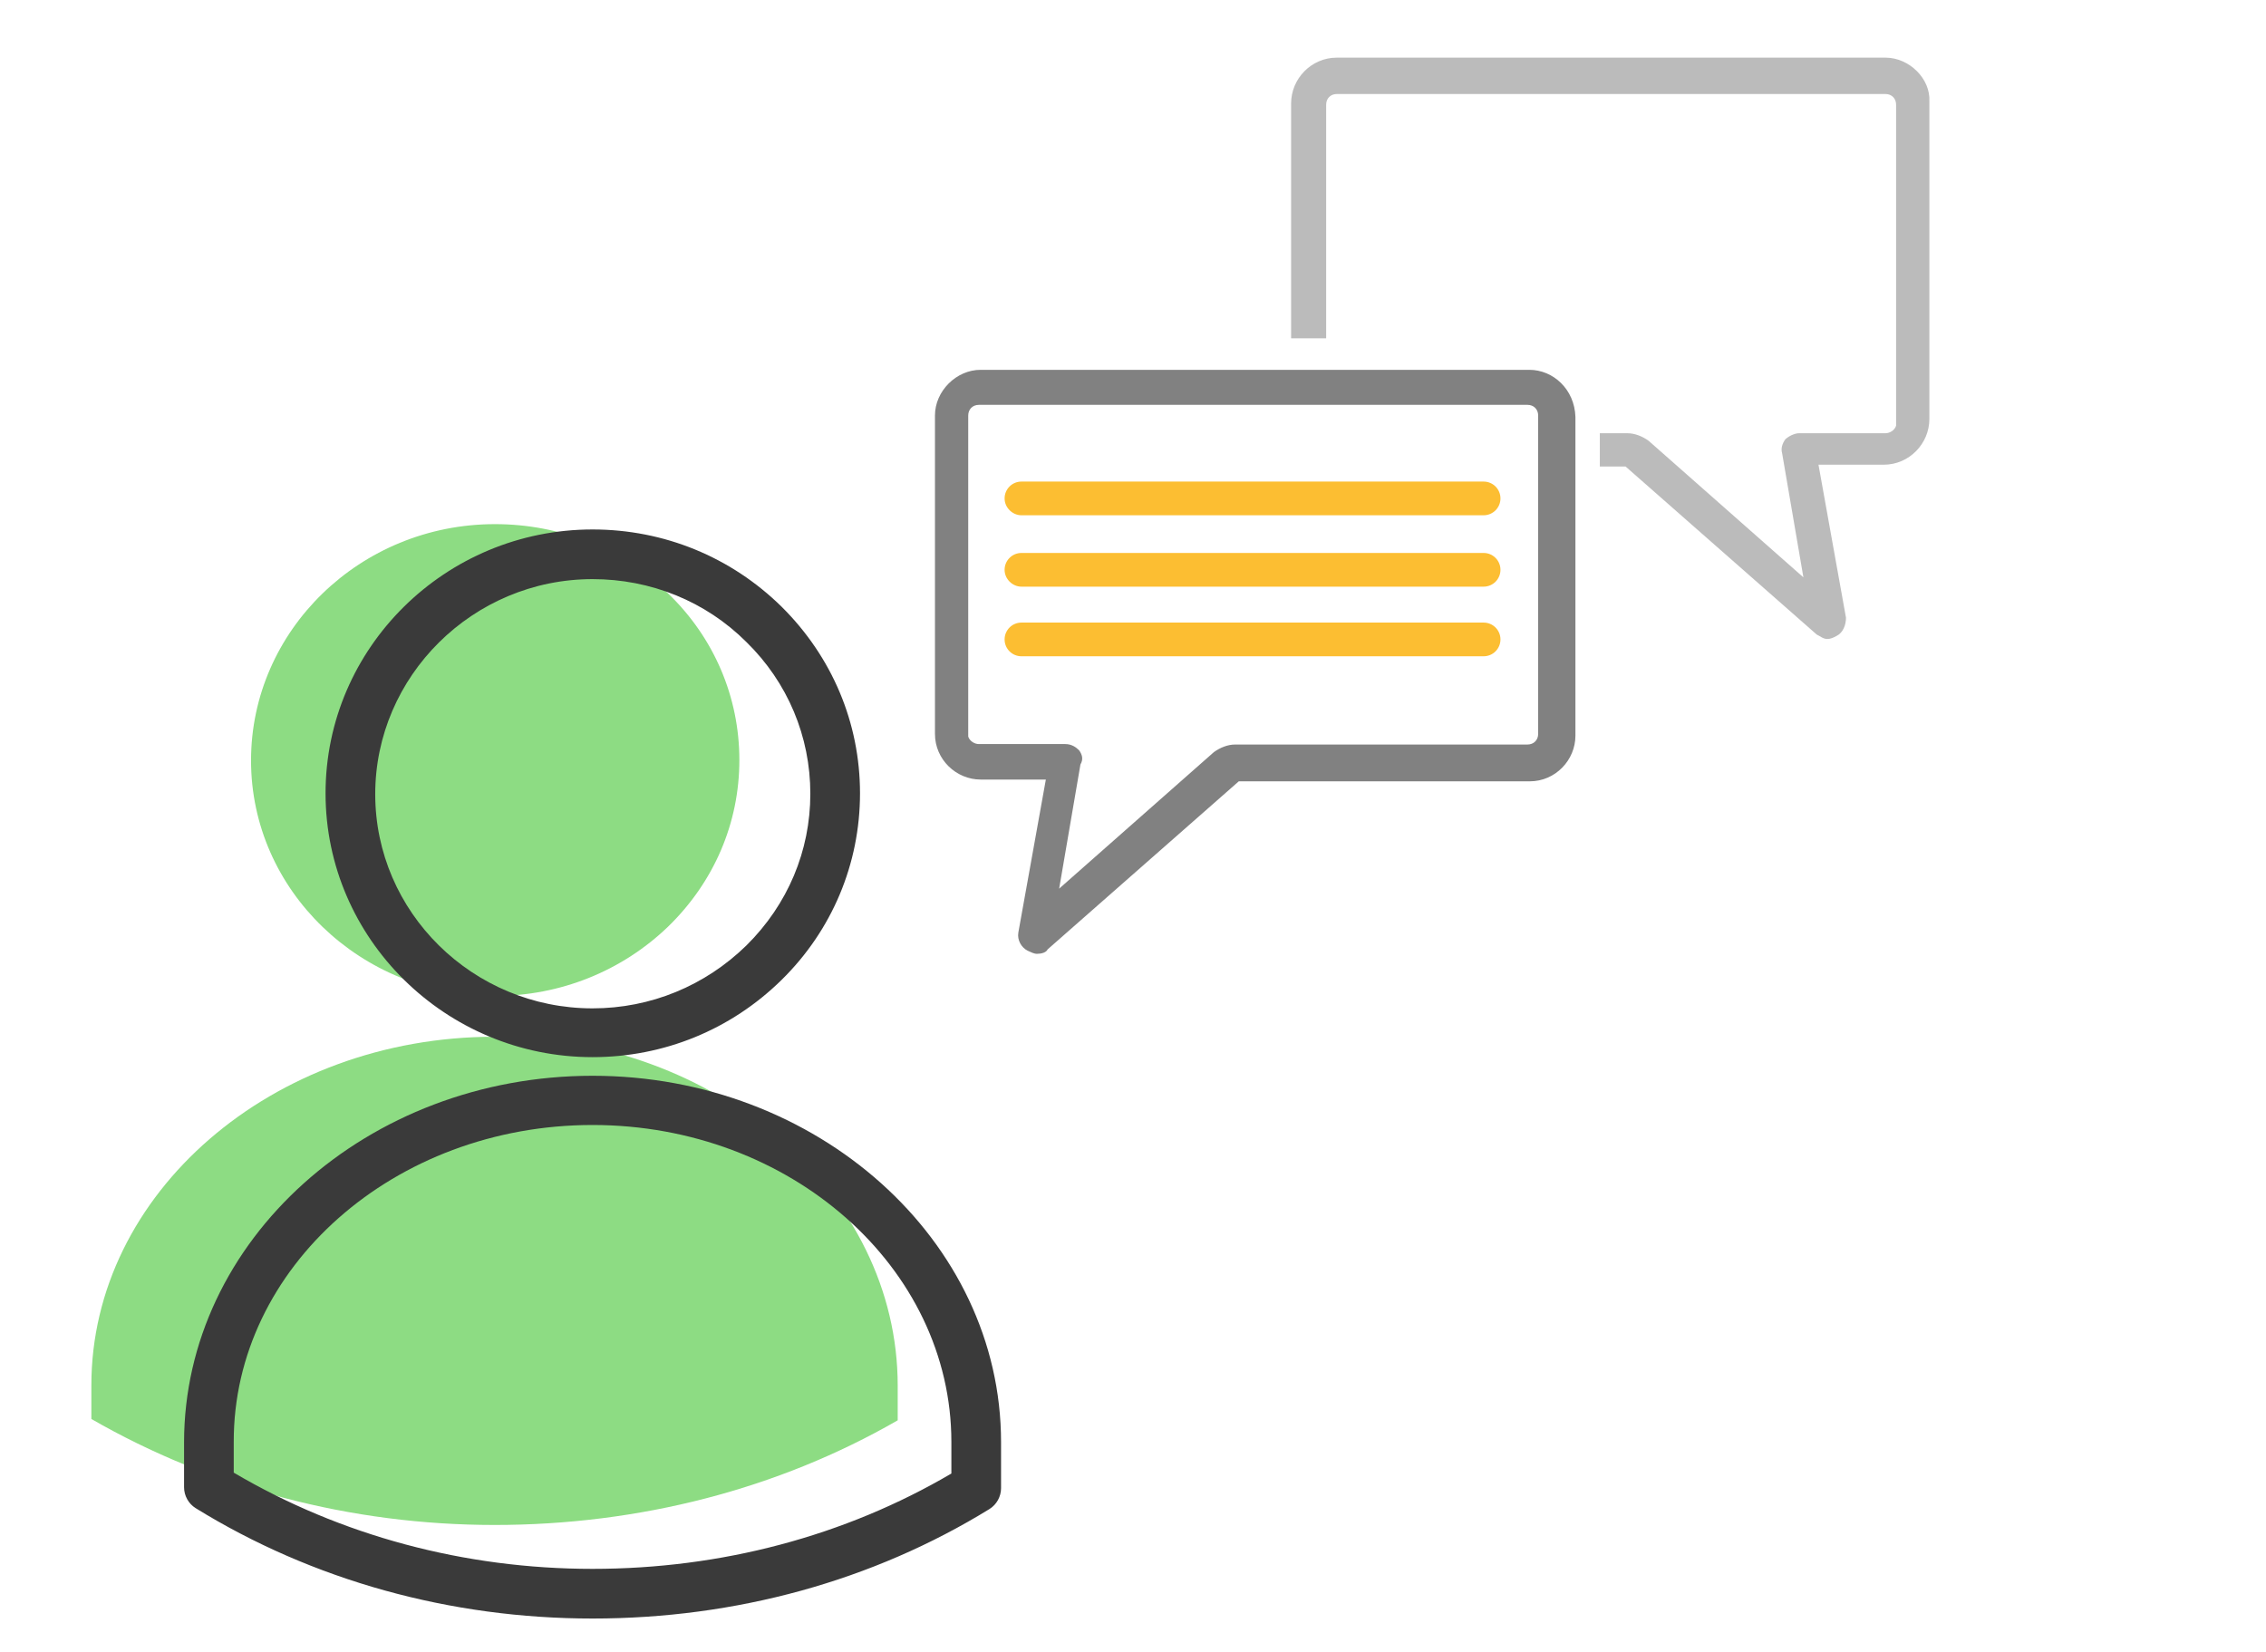
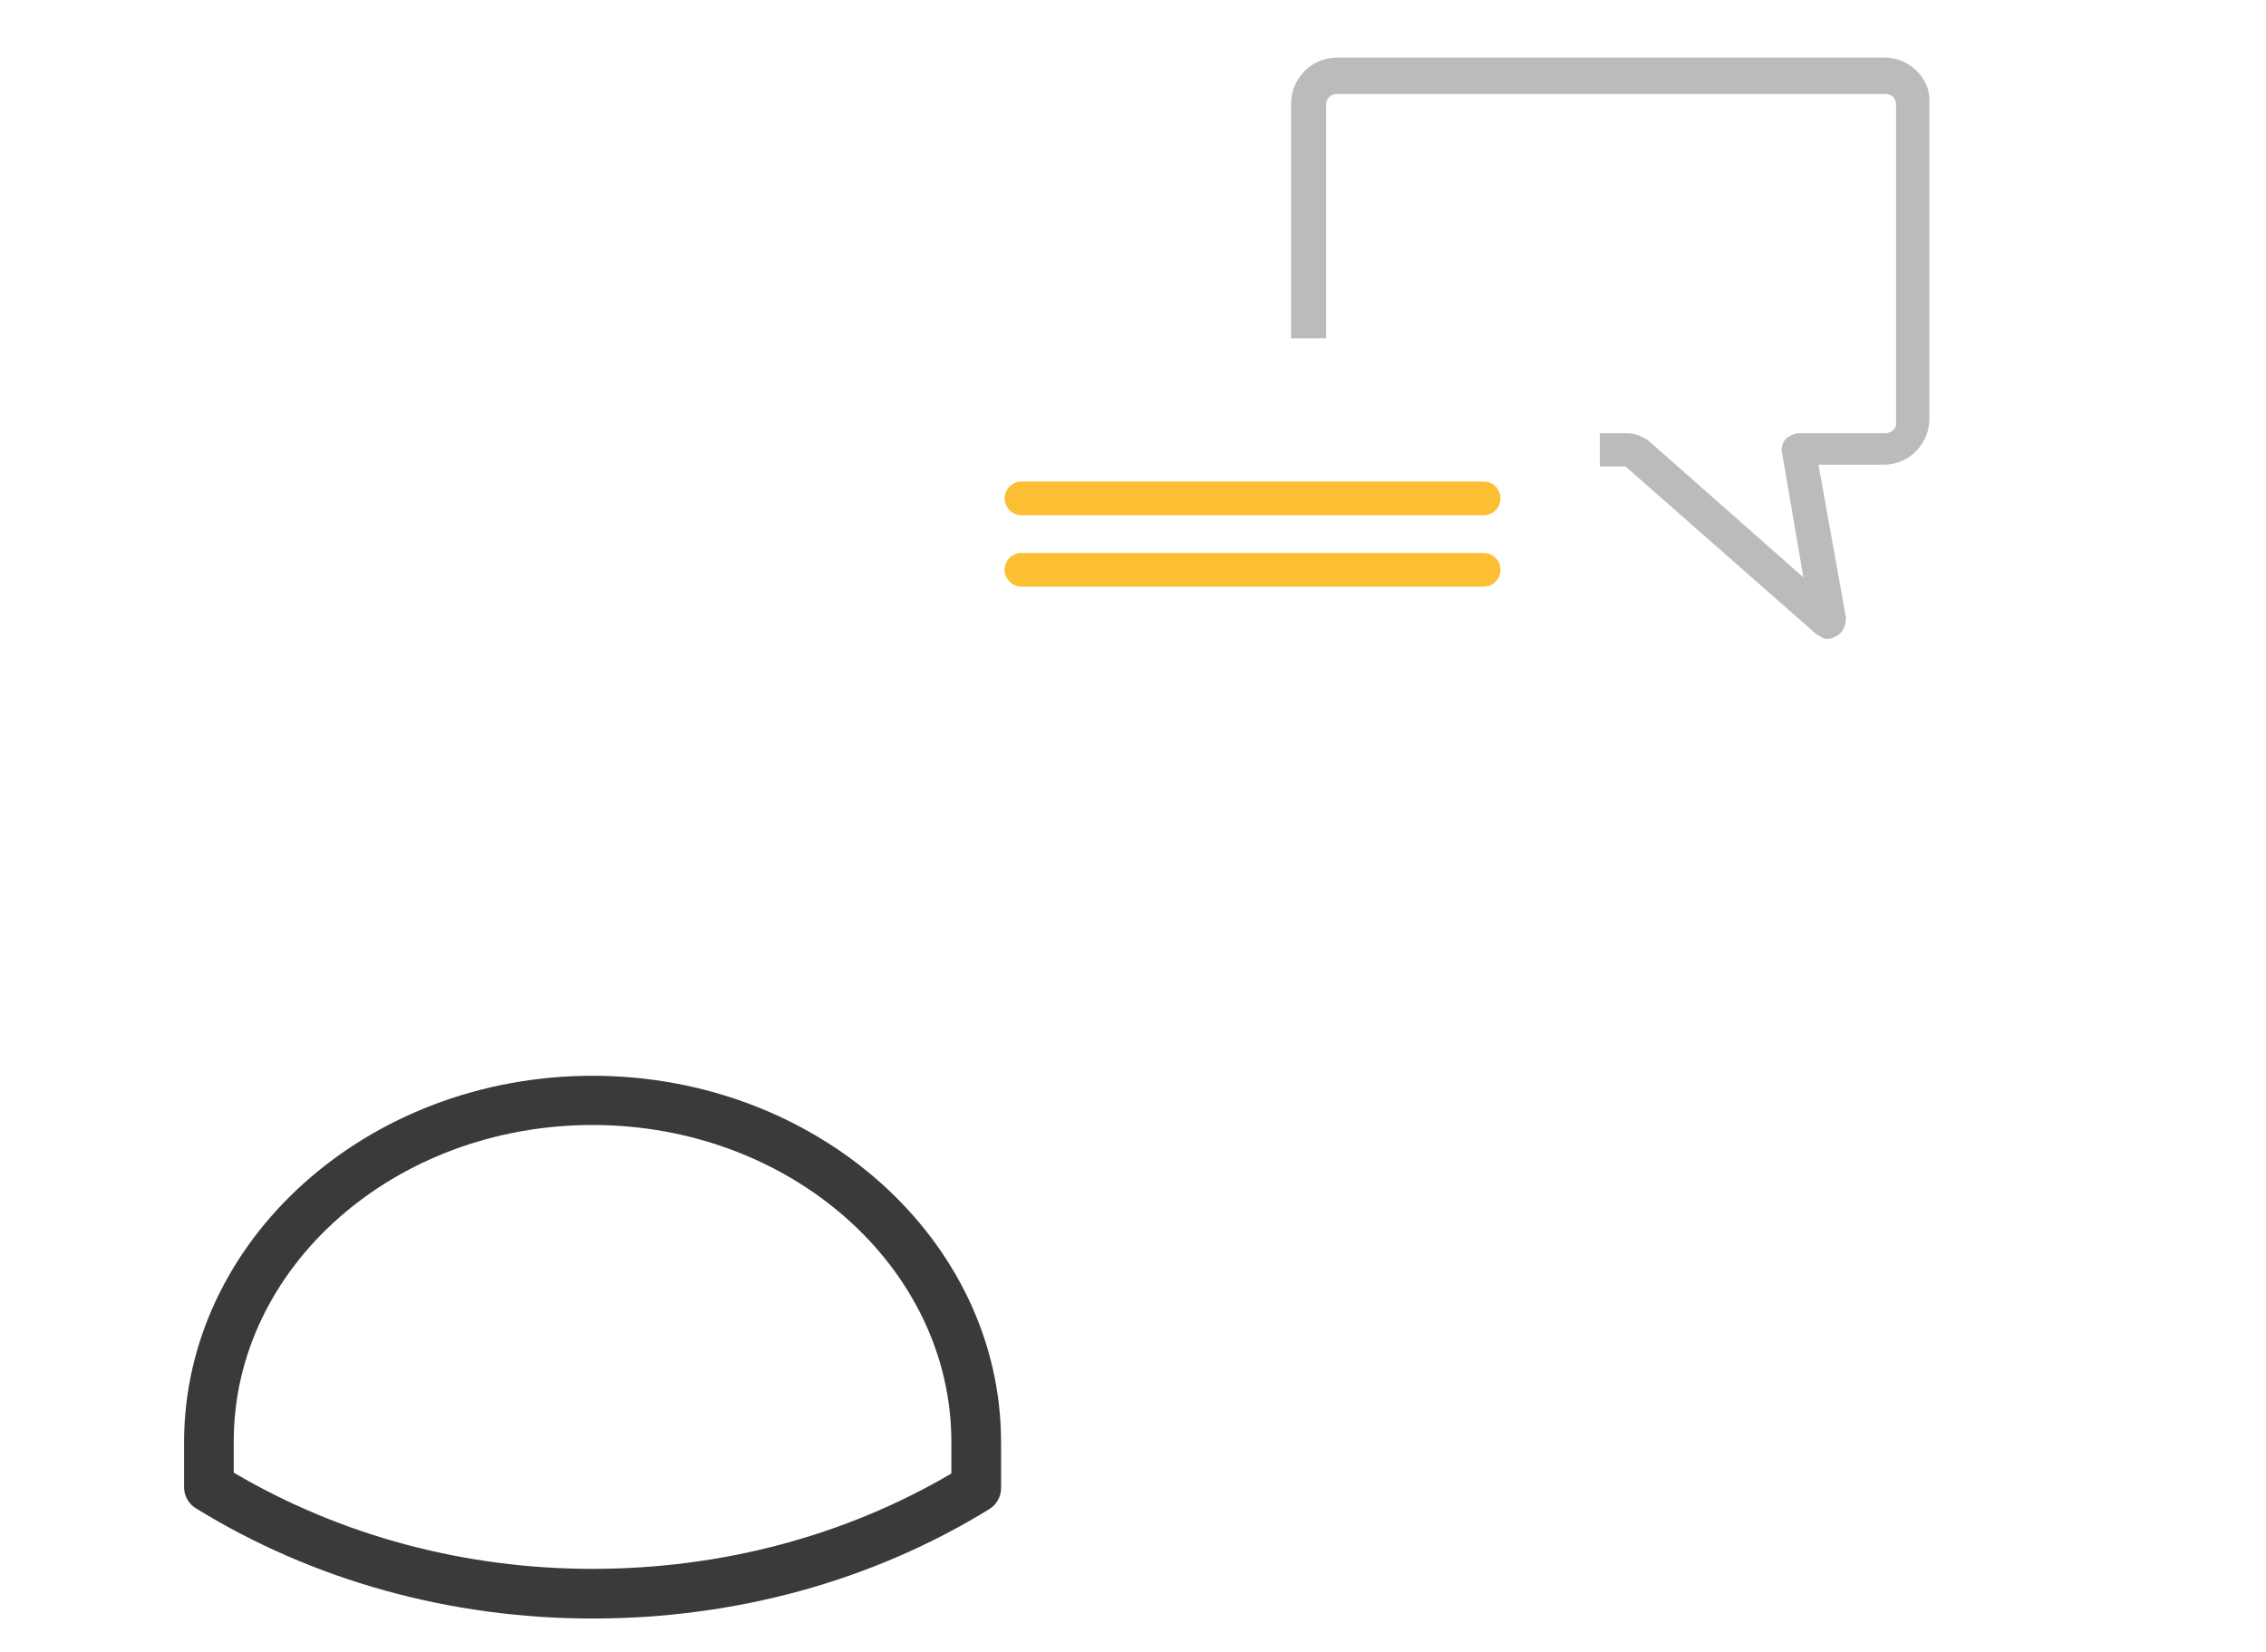
<svg xmlns="http://www.w3.org/2000/svg" id="Layer_1" x="0px" y="0px" viewBox="0 0 510.9 372.5" style="enable-background:new 0 0 510.9 372.5;" xml:space="preserve">
  <style type="text/css">
	.st0{fill:#8DDC83;enable-background:new    ;}
	.st1{fill:#3A3A3A;}
	.st2{enable-background:new    ;}
	.st3{fill:#BBBBBB;}
	.st4{fill:#FCBE32;}
	.st5{fill:#818181;}
</style>
  <g>
-     <path class="st0" d="M111.5,233.8c50.1,0,90.9,35.3,90.9,78.7v7.8c-26.9,15.5-58.3,23.6-90.9,23.6c-32.4,0-63.8-8.3-90.9-23.9v-7.6   C20.6,269.1,61.4,233.8,111.5,233.8z" />
-     <path class="st0" d="M111.6,118.2c14.7,0,28.6,5.5,39,15.6c10.4,10,16.1,23.4,16.1,37.6s-5.7,27.5-16.1,37.6   c-10.4,10-24.3,15.6-39,15.6c-30.3,0-55-23.8-55-53.1S81.2,118.2,111.6,118.2z" />
-   </g>
+     </g>
  <g>
    <path class="st1" d="M133.6,242.6c-50.8,0-92.1,37.1-92.1,82.7v10.1c0,1.9,1,3.7,2.6,4.7c26.4,16.3,57.4,24.9,89.5,24.9   c32.3,0,63.2-8.5,89.5-24.7c1.6-1,2.6-2.8,2.6-4.7v-10.4C225.7,279.7,184.3,242.6,133.6,242.6z M133.6,253.7   c44.6,0,80.9,32.1,80.9,71.5v7.1c-24,14.1-51.9,21.5-80.9,21.5c-28.9,0-56.8-7.5-80.9-21.7v-6.9C52.6,285.8,88.9,253.7,133.6,253.7   z" />
-     <path class="st1" d="M133.6,238.4c16.1,0,31.2-6.2,42.6-17.4c11.4-11.2,17.7-26.2,17.7-42.1s-6.3-30.8-17.7-42.1   c-11.4-11.2-26.5-17.4-42.6-17.4c-33.2,0-60.2,26.7-60.2,59.5S100.5,238.4,133.6,238.4z M133.6,130.6c13.1,0,25.5,5,34.7,14.2   c9.3,9.1,14.4,21.3,14.4,34.2s-5.1,25-14.4,34.2c-9.3,9.1-21.6,14.2-34.7,14.2c-27,0-49-21.7-49-48.3S106.6,130.6,133.6,130.6z" />
  </g>
  <g class="st2">
    <path class="st3" d="M425.1,13H301.4c-5.8,0-10.3,4.8-10.3,10.3v53c2.7,0,5.1,0,7.9,0V23.6c0-1.4,1-2.4,2.4-2.4h123.7   c1.4,0,2.4,1,2.4,2.4V96l0,0c-0.3,1-1.4,1.7-2.4,1.7h-19.5c-1,0-2.4,0.7-3.1,1.4c-0.7,1-1,2.1-0.7,3.1l4.8,28l-34.9-30.8   c-1.4-1-3.1-1.7-4.8-1.7h-6.2c0,2.4,0,5.1,0,7.5h5.8l43.1,37.9c0.7,0.3,1.4,1,2.4,1c0.7,0,1.4-0.3,2.1-0.7c1.4-0.7,2.1-2.4,2.1-4.1   l-6.2-34.5h14.7c5.8,0,10.3-4.8,10.3-10.3V22.9C435.3,17.8,430.5,13,425.1,13z" />
    <g>
      <path class="st4" d="M230.3,116.2h104.2c2.1,0,3.8-1.7,3.8-3.8c0-2.1-1.7-3.8-3.8-3.8H230.3c-2.1,0-3.8,1.7-3.8,3.8    C226.5,114.5,228.3,116.2,230.3,116.2z" />
      <path class="st4" d="M230.3,132.3h104.2c2.1,0,3.8-1.7,3.8-3.8s-1.7-3.8-3.8-3.8H230.3c-2.1,0-3.8,1.7-3.8,3.8    S228.3,132.3,230.3,132.3z" />
-       <path class="st4" d="M338.3,144.2c0-2.1-1.7-3.8-3.8-3.8H230.3c-2.1,0-3.8,1.7-3.8,3.8s1.7,3.8,3.8,3.8h104.2    C336.6,148,338.3,146.3,338.3,144.2z" />
-       <path class="st5" d="M344.8,83.4H221.1c-5.5,0-10.3,4.8-10.3,10.3v71.8c0,5.8,4.8,10.3,10.3,10.3h14.7l-6.2,34.5    c-0.3,1.7,0.7,3.4,2.1,4.1c0.7,0.3,1.4,0.7,2.1,0.7c1,0,2.1-0.3,2.4-1l43.1-37.9h65.6c5.8,0,10.3-4.8,10.3-10.3V94    C355,87.8,350.2,83.4,344.8,83.4z M243.3,169.2c-0.7-0.7-1.7-1.4-3.1-1.4h-19.5c-1,0-2.1-0.7-2.4-1.7l0,0V93.7    c0-1.4,1-2.4,2.4-2.4h123.7c1.4,0,2.4,1,2.4,2.4v71.8c0,1.4-1,2.4-2.4,2.4h-65.9c-1.7,0-3.4,0.7-4.8,1.7l-34.9,30.8l4.8-28    C244.3,171.2,244,170.2,243.3,169.2z" />
    </g>
  </g>
</svg>